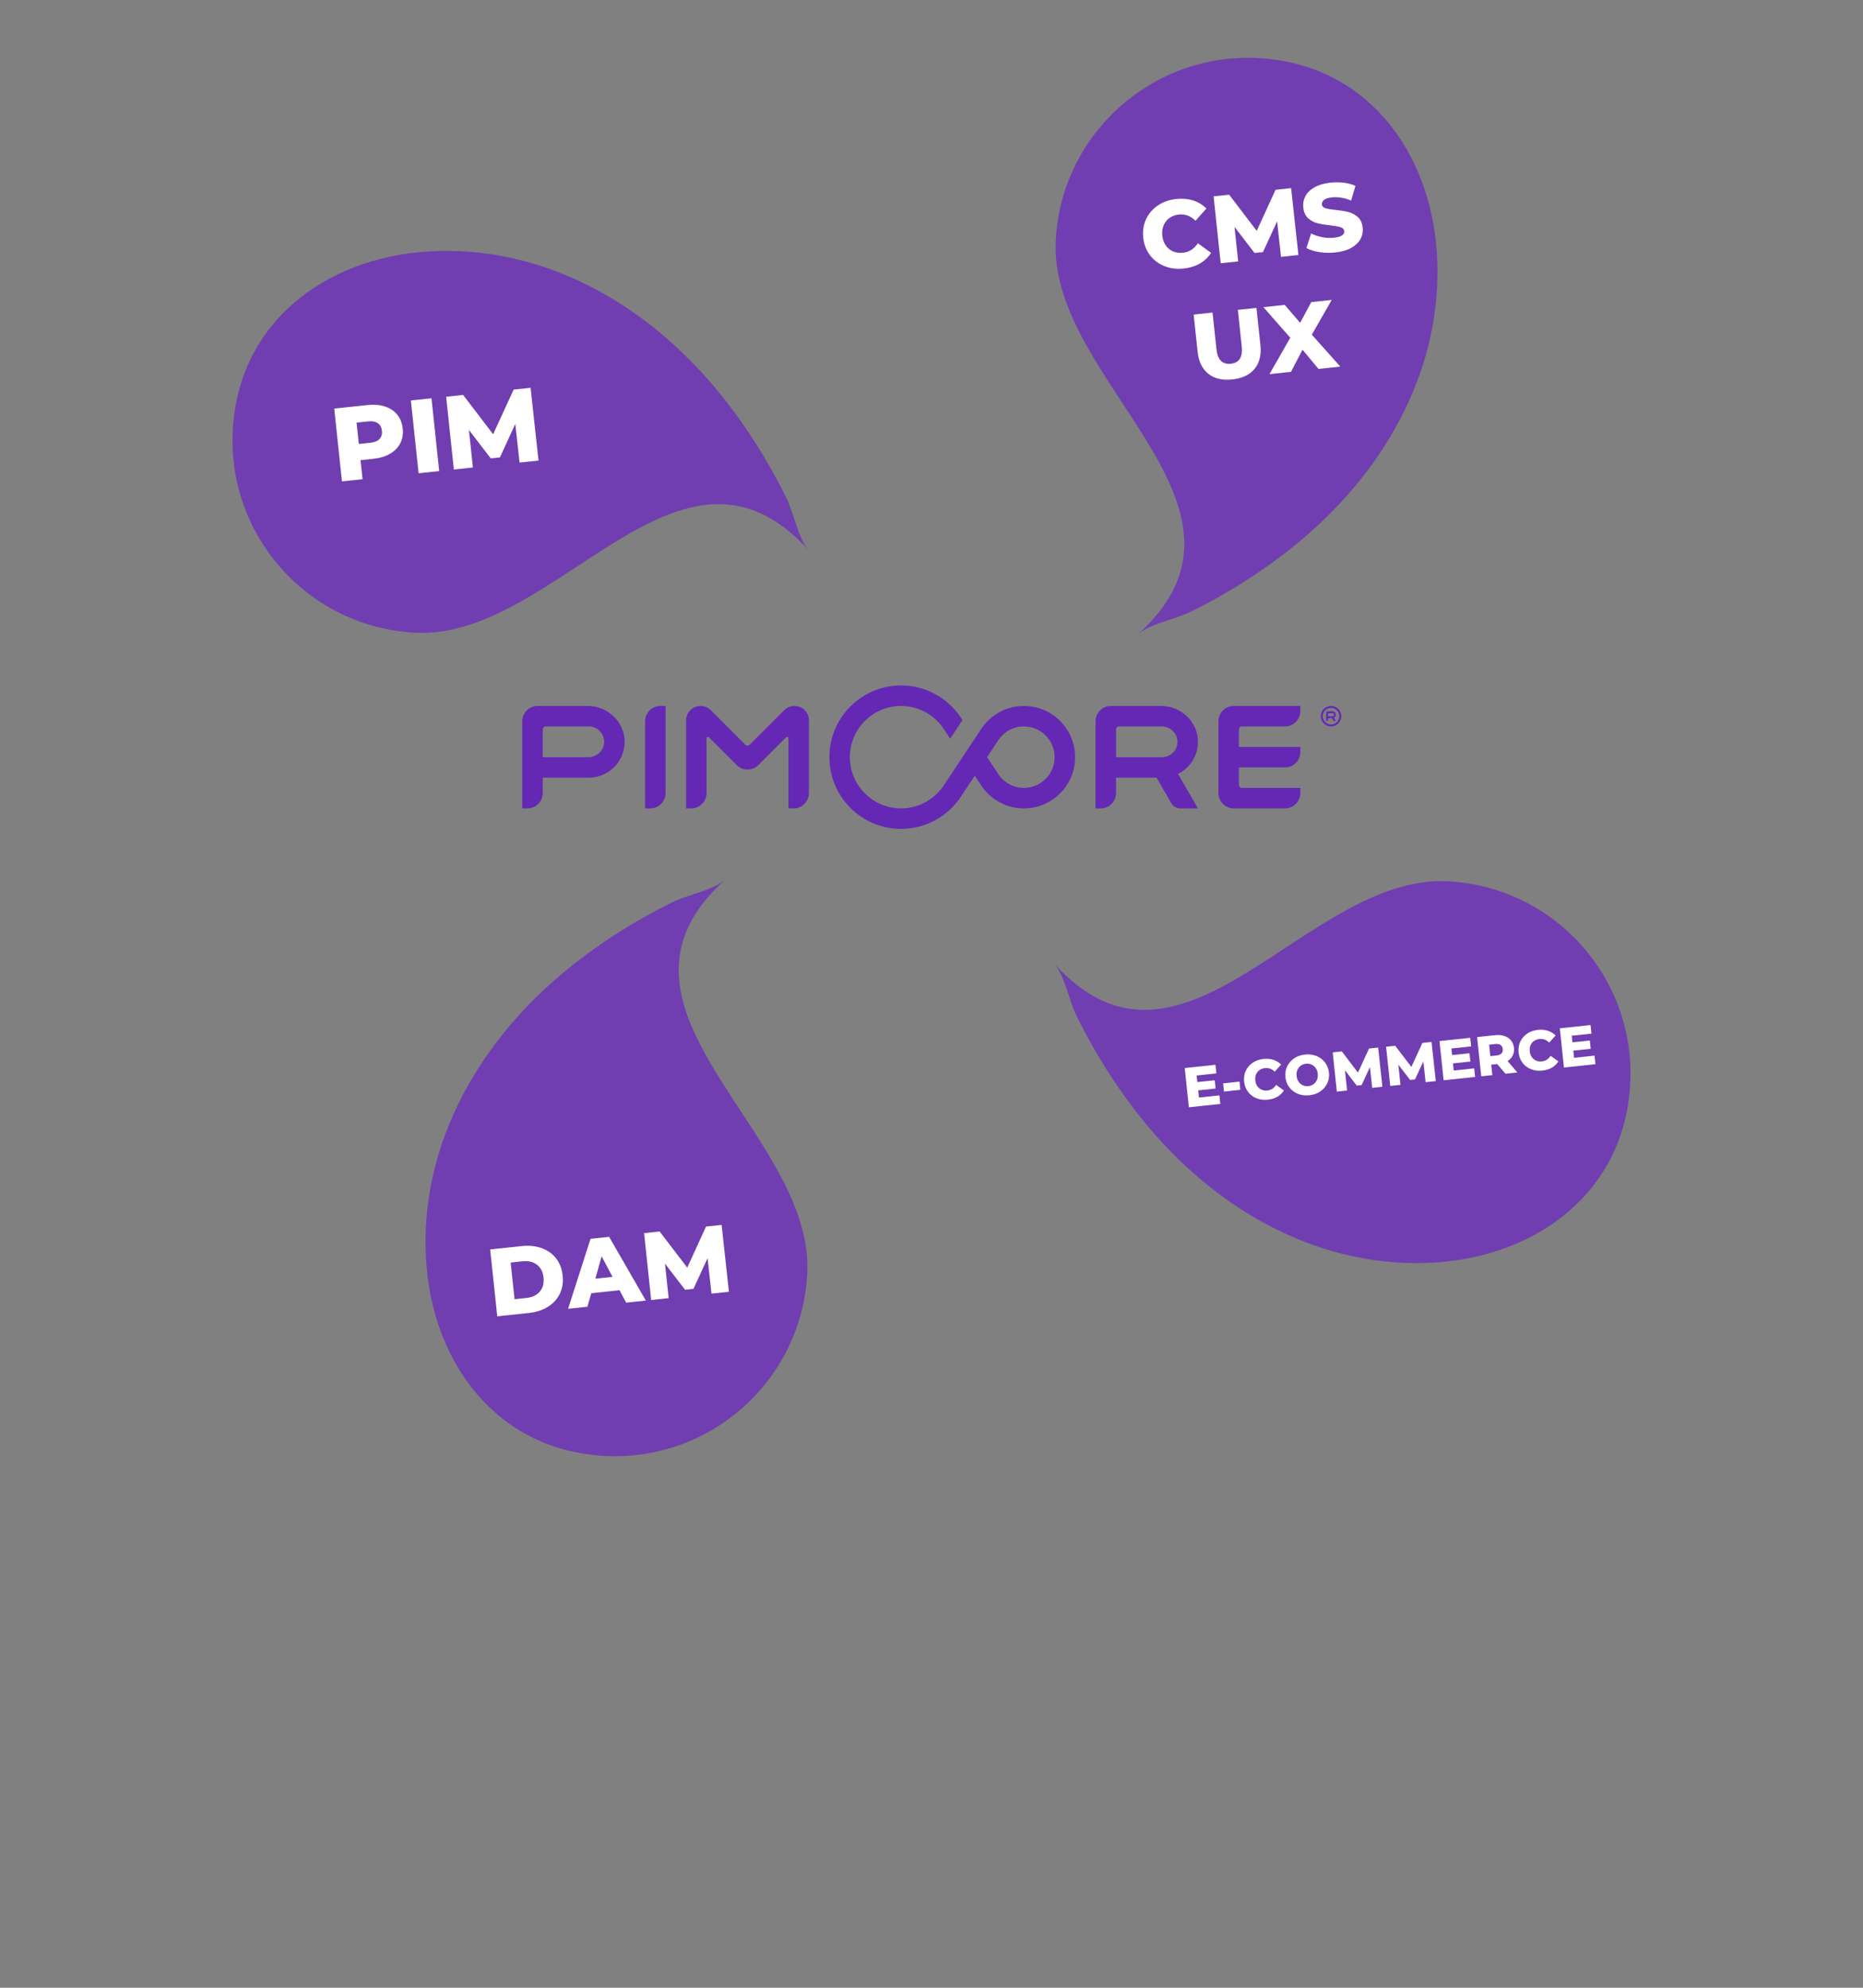
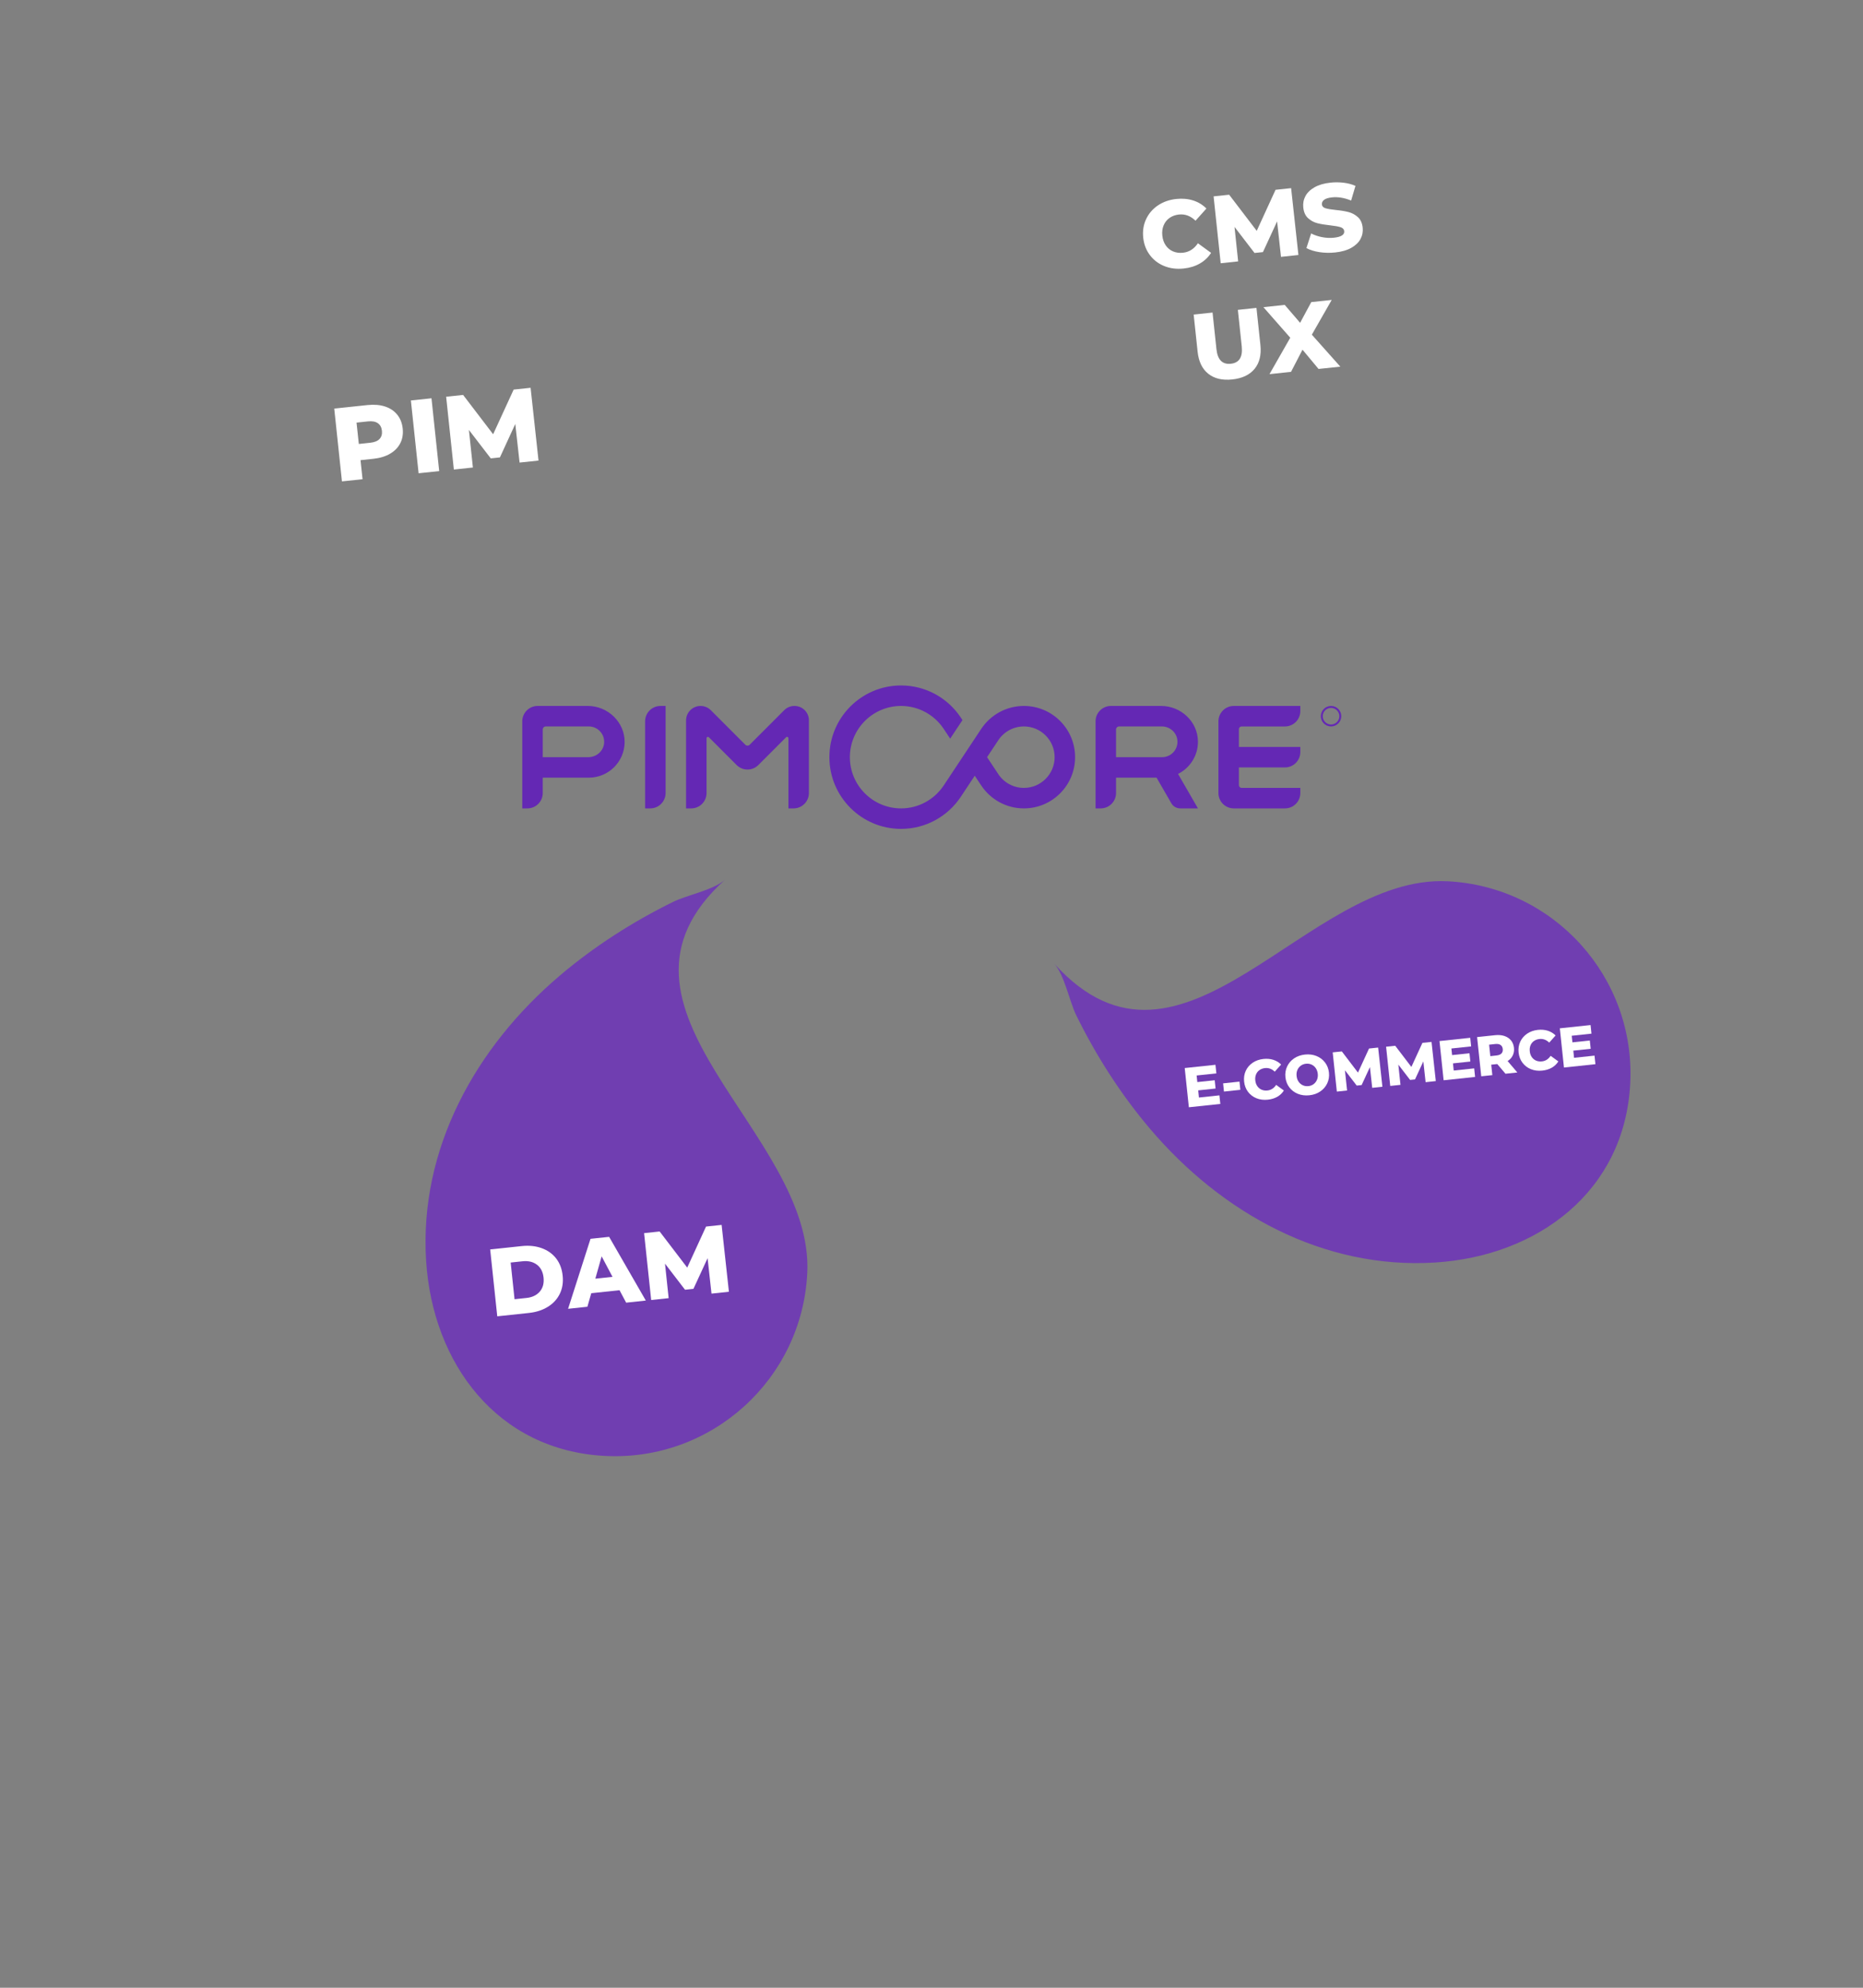
<svg xmlns="http://www.w3.org/2000/svg" width="1500" zoomAndPan="magnify" viewBox="0 0 1125 1200" height="1600" preserveAspectRatio="xMidYMid meet" version="1.0">
  <rect x="0" y="0" width="1125" height="1200" fill="#808080" stroke="none" />
  <defs>
    <g />
    <clipPath id="67add9b74f">
      <path d="M 256 531 L 488 531 L 488 880 L 256 880 Z M 256 531 " clip-rule="nonzero" />
    </clipPath>
    <clipPath id="46e164133b">
      <path d="M 481.566 884.91 L 250.078 873.168 L 267.875 522.379 L 499.363 534.121 Z M 481.566 884.91 " clip-rule="nonzero" />
    </clipPath>
    <clipPath id="e67b4415eb">
      <path d="M 268.262 522.438 L 499.75 534.184 L 481.953 884.973 L 250.469 873.23 Z M 268.262 522.438 " clip-rule="nonzero" />
    </clipPath>
    <clipPath id="d9582f233b">
      <path d="M 268.258 522.523 L 499.375 534.25 L 481.586 884.844 L 250.473 873.117 Z M 268.258 522.523 " clip-rule="nonzero" />
    </clipPath>
    <clipPath id="b6cfaa6fa6">
      <path d="M 637 34 L 869 34 L 869 383 L 637 383 Z M 637 34 " clip-rule="nonzero" />
    </clipPath>
    <clipPath id="a0e0e51e1b">
-       <path d="M 856.73 391.57 L 625.242 379.824 L 643.039 29.035 L 874.523 40.781 Z M 856.73 391.57 " clip-rule="nonzero" />
-     </clipPath>
+       </clipPath>
    <clipPath id="a9ca51c497">
      <path d="M 856.73 391.57 L 625.242 379.824 L 643.039 29.035 L 874.523 40.781 Z M 856.73 391.57 " clip-rule="nonzero" />
    </clipPath>
    <clipPath id="6232128dc8">
      <path d="M 856.734 391.484 L 625.617 379.762 L 643.406 29.168 L 874.52 40.891 Z M 856.734 391.484 " clip-rule="nonzero" />
    </clipPath>
    <clipPath id="46fc503fcf">
-       <path d="M 140 151 L 489 151 L 489 383 L 140 383 Z M 140 151 " clip-rule="nonzero" />
-     </clipPath>
+       </clipPath>
    <clipPath id="7bbe6f3e3b">
      <path d="M 134.59 376.074 L 146.332 144.59 L 497.121 162.383 L 485.379 393.871 Z M 134.59 376.074 " clip-rule="nonzero" />
    </clipPath>
    <clipPath id="01076d8a2c">
      <path d="M 497.062 162.773 L 485.316 394.258 L 134.527 376.461 L 146.273 144.977 Z M 497.062 162.773 " clip-rule="nonzero" />
    </clipPath>
    <clipPath id="2559ca533f">
      <path d="M 496.977 162.77 L 485.254 393.883 L 134.66 376.098 L 146.383 144.98 Z M 496.977 162.77 " clip-rule="nonzero" />
    </clipPath>
    <clipPath id="2465c7c647">
      <path d="M 636 531 L 985 531 L 985 763 L 636 763 Z M 636 531 " clip-rule="nonzero" />
    </clipPath>
    <clipPath id="a96175968d">
-       <path d="M 627.93 751.238 L 639.676 519.75 L 990.465 537.547 L 978.719 769.035 Z M 627.93 751.238 " clip-rule="nonzero" />
+       <path d="M 627.93 751.238 L 639.676 519.75 L 990.465 537.547 L 978.719 769.035 Z " clip-rule="nonzero" />
    </clipPath>
    <clipPath id="c6a1ba074b">
      <path d="M 627.93 751.238 L 639.676 519.75 L 990.465 537.547 L 978.719 769.035 Z M 627.93 751.238 " clip-rule="nonzero" />
    </clipPath>
    <clipPath id="44d83321d8">
      <path d="M 628.016 751.242 L 639.738 520.125 L 990.332 537.914 L 978.609 769.027 Z M 628.016 751.242 " clip-rule="nonzero" />
    </clipPath>
  </defs>
  <g clip-path="url(#67add9b74f)">
    <g clip-path="url(#46e164133b)">
      <g clip-path="url(#e67b4415eb)">
        <g clip-path="url(#d9582f233b)">
          <path fill="#703eb1" d="M 487.477 768.695 C 484.223 832.84 429.586 882.203 365.438 878.949 C 300.312 875.645 261.242 823.16 257.324 761.188 C 253.039 693.465 287.258 632.18 337.836 589.148 C 358.688 571.414 381.984 556.508 406.531 544.434 C 414.879 540.324 430.93 537.293 437.758 531.125 C 351.938 608.656 491.809 683.316 487.477 768.695 " fill-opacity="1" fill-rule="nonzero" />
        </g>
      </g>
    </g>
  </g>
  <g clip-path="url(#b6cfaa6fa6)">
    <g clip-path="url(#a0e0e51e1b)">
      <g clip-path="url(#a9ca51c497)">
        <g clip-path="url(#6232128dc8)">
-           <path fill="#703eb1" d="M 637.516 145.316 C 640.77 81.172 695.406 31.805 759.555 35.059 C 824.68 38.363 863.75 90.848 867.668 152.824 C 871.953 220.543 837.734 281.832 787.156 324.859 C 766.305 342.598 743.008 357.5 718.461 369.578 C 710.113 373.684 694.062 376.715 687.234 382.883 C 773.055 305.352 633.184 230.691 637.516 145.316 " fill-opacity="1" fill-rule="nonzero" />
-         </g>
+           </g>
      </g>
    </g>
  </g>
  <g clip-path="url(#46fc503fcf)">
    <g clip-path="url(#7bbe6f3e3b)">
      <g clip-path="url(#01076d8a2c)">
        <g clip-path="url(#2559ca533f)">
          <path fill="#703eb1" d="M 250.805 381.984 C 186.66 378.73 137.297 324.094 140.551 259.945 C 143.855 194.82 196.34 155.75 258.312 151.832 C 326.035 147.547 387.324 181.766 430.352 232.348 C 448.086 253.195 462.992 276.492 475.07 301.043 C 479.176 309.387 482.207 325.438 488.375 332.266 C 410.844 246.449 336.184 386.316 250.805 381.984 " fill-opacity="1" fill-rule="nonzero" />
        </g>
      </g>
    </g>
  </g>
  <g clip-path="url(#2465c7c647)">
    <g clip-path="url(#a96175968d)">
      <g clip-path="url(#c6a1ba074b)">
        <g clip-path="url(#44d83321d8)">
          <path fill="#703eb1" d="M 874.188 532.023 C 938.332 535.277 987.695 589.918 984.441 654.062 C 981.137 719.188 928.652 758.258 866.68 762.176 C 798.957 766.461 737.672 732.242 694.641 681.664 C 676.906 660.812 662 637.516 649.926 612.969 C 645.816 604.621 642.785 588.57 636.617 581.742 C 714.148 667.562 788.809 527.691 874.188 532.023 " fill-opacity="1" fill-rule="nonzero" />
        </g>
      </g>
    </g>
  </g>
  <path fill="#6428b4" d="M 785.219 429.273 L 785.219 426.184 L 745.039 426.184 C 739.914 426.184 735.762 430.34 735.762 435.457 L 735.762 478.754 C 735.762 483.875 739.918 488.027 745.039 488.027 L 775.949 488.027 C 781.066 488.027 785.219 483.871 785.219 478.754 L 785.219 475.66 L 749.777 475.66 C 748.867 475.66 748.129 474.918 748.129 474.016 L 748.129 463.297 L 775.949 463.297 C 781.066 463.297 785.219 459.141 785.219 454.016 L 785.219 450.922 L 748.129 450.922 L 748.129 440.203 C 748.129 439.293 748.867 438.559 749.777 438.559 L 775.945 438.559 C 781.062 438.559 785.215 434.406 785.215 429.281 " fill-opacity="1" fill-rule="nonzero" />
  <path fill="#6428b4" d="M 675.793 438.551 L 701.602 438.551 C 706.555 438.551 710.75 442.371 711.016 447.316 C 711.305 452.66 707.039 457.105 701.762 457.105 L 673.938 457.105 L 673.938 440.402 C 673.938 439.379 674.77 438.551 675.793 438.551 M 723.395 447.555 C 723.25 435.609 713.109 426.18 701.168 426.18 L 670.852 426.18 C 665.727 426.18 661.574 430.332 661.574 435.457 L 661.574 488.027 L 664.668 488.027 C 669.789 488.027 673.938 483.871 673.938 478.75 L 673.938 469.469 L 698.41 469.469 L 707.332 484.93 C 708.438 486.848 710.477 488.027 712.684 488.027 L 723.395 488.027 L 711.379 467.215 C 718.574 463.633 723.496 456.164 723.395 447.555 " fill-opacity="1" fill-rule="nonzero" />
  <path fill="#6428b4" d="M 473.574 428.719 L 452.695 449.605 C 451.969 450.328 450.797 450.328 450.074 449.605 L 429.227 428.742 C 427.586 427.105 425.359 426.184 423.043 426.184 C 418.211 426.184 414.293 430.102 414.293 434.93 L 414.293 488.031 L 417.383 488.031 C 422.504 488.031 426.656 483.875 426.656 478.75 L 426.656 445.66 C 426.656 444.93 427.543 444.562 428.059 445.082 L 444.824 461.852 C 448.449 465.477 454.316 465.477 457.938 461.852 L 474.699 445.082 C 475.223 444.562 476.109 444.93 476.109 445.66 L 476.109 488.031 L 479.199 488.031 C 484.32 488.031 488.469 483.875 488.469 478.75 L 488.469 434.844 C 488.469 430.059 484.594 426.184 479.816 426.184 L 479.691 426.184 C 477.391 426.184 475.191 427.094 473.57 428.723 " fill-opacity="1" fill-rule="nonzero" />
  <path fill="#6428b4" d="M 392.652 488.027 L 389.562 488.027 L 389.562 435.457 C 389.562 430.336 393.719 426.184 398.84 426.184 L 401.926 426.184 L 401.926 478.75 C 401.926 483.875 397.773 488.027 392.652 488.027 " fill-opacity="1" fill-rule="nonzero" />
  <path fill="#6428b4" d="M 355.293 457.102 L 327.746 457.102 L 327.746 440.406 C 327.746 439.379 328.574 438.547 329.602 438.547 L 355.562 438.547 C 360.832 438.547 365.086 442.961 364.824 448.293 C 364.582 453.277 360.285 457.102 355.293 457.102 M 354.996 426.18 L 324.652 426.18 C 319.531 426.18 315.383 430.336 315.383 435.461 L 315.383 488.027 L 318.469 488.027 C 323.594 488.027 327.742 483.871 327.742 478.75 L 327.742 469.473 L 355.562 469.473 C 367.371 469.473 376.98 460.008 377.195 448.242 C 377.426 436.109 367.121 426.18 354.996 426.18 " fill-opacity="1" fill-rule="nonzero" />
  <path fill="#6428b4" d="M 618.301 475.656 C 611.832 475.656 606.121 472.328 602.801 467.281 L 596.051 457.102 L 602.855 446.848 C 606.18 441.848 611.863 438.547 618.301 438.547 C 628.527 438.547 636.848 446.871 636.848 457.102 C 636.848 467.332 628.527 475.656 618.301 475.656 M 618.301 426.18 C 607.527 426.18 598.043 431.691 592.508 440.055 L 569.879 474.176 C 564.336 482.52 554.859 488.027 544.113 488.027 C 527.07 488.027 513.203 474.156 513.203 457.102 C 513.203 440.051 527.07 426.18 544.113 426.18 C 554.754 426.18 564.152 431.586 569.719 439.793 L 573.777 445.918 L 581.203 434.711 L 580.109 433.059 C 572.344 421.453 559.125 413.812 544.113 413.812 C 520.215 413.812 500.84 433.195 500.84 457.102 C 500.84 481.012 520.215 500.395 544.113 500.395 C 559.188 500.395 572.461 492.688 580.211 480.996 L 588.621 468.301 L 592.527 474.184 C 598.062 482.527 607.539 488.027 618.297 488.027 C 635.367 488.027 649.207 474.184 649.207 457.102 C 649.207 440.023 635.367 426.18 618.297 426.18 " fill-opacity="1" fill-rule="nonzero" />
-   <path fill="#6428b4" d="M 802.211 430.598 L 804.613 430.598 C 805.074 430.598 805.492 430.934 805.531 431.395 C 805.582 431.918 805.168 432.363 804.648 432.363 L 802.004 432.363 L 802.004 430.805 L 802.207 430.598 Z M 806.711 431.379 C 806.656 430.27 805.699 429.422 804.586 429.422 L 801.652 429.422 C 801.199 429.422 800.828 429.789 800.828 430.246 L 800.828 435.312 L 801.414 435.312 L 802.008 434.719 L 802.008 433.543 L 804.34 433.543 L 805.297 435.203 L 805.477 435.312 L 806.715 435.312 L 805.574 433.328 C 806.277 432.973 806.75 432.23 806.715 431.379 " fill-opacity="1" fill-rule="nonzero" />
  <path fill="#6428b4" d="M 803.77 426.18 C 800.363 426.18 797.59 428.953 797.59 432.367 C 797.59 435.781 800.363 438.551 803.77 438.551 C 807.176 438.551 809.949 435.777 809.949 432.367 C 809.949 428.957 807.184 426.18 803.77 426.18 M 803.77 427.359 C 806.531 427.359 808.777 429.602 808.777 432.367 C 808.777 435.133 806.535 437.375 803.77 437.375 C 801.004 437.375 798.762 435.133 798.762 432.367 C 798.762 429.602 801.004 427.359 803.77 427.359 " fill-opacity="1" fill-rule="nonzero" />
  <g fill="#ffffff" fill-opacity="1">
    <g transform="translate(202.101, 291.083)">
      <g>
        <path d="M 19.828 -46.547 C 23.805 -46.961 27.332 -46.672 30.406 -45.672 C 33.477 -44.672 35.938 -43.023 37.781 -40.734 C 39.633 -38.453 40.734 -35.66 41.078 -32.359 C 41.43 -29.047 40.941 -26.086 39.609 -23.484 C 38.273 -20.891 36.211 -18.781 33.422 -17.156 C 30.629 -15.531 27.242 -14.508 23.266 -14.094 L 15.609 -13.281 L 16.828 -1.781 L 4.391 -0.469 L -0.266 -44.422 Z M 21.484 -23.797 C 24.035 -24.066 25.898 -24.82 27.078 -26.062 C 28.266 -27.312 28.75 -28.969 28.531 -31.031 C 28.312 -33.082 27.488 -34.602 26.062 -35.594 C 24.645 -36.594 22.66 -36.957 20.109 -36.688 L 13.203 -35.953 L 14.578 -23.062 Z M 21.484 -23.797 " />
      </g>
    </g>
  </g>
  <g fill="#ffffff" fill-opacity="1">
    <g transform="translate(248.387, 286.18)">
      <g>
        <path d="M -0.266 -44.422 L 12.172 -45.734 L 16.828 -1.781 L 4.391 -0.469 Z M -0.266 -44.422 " />
      </g>
    </g>
  </g>
  <g fill="#ffffff" fill-opacity="1">
    <g transform="translate(269.677, 283.925)">
      <g>
        <path d="M 44.078 -4.672 L 41.484 -27.969 L 32.203 -7.781 L 26.672 -7.203 L 13.484 -24.359 L 15.891 -1.688 L 4.391 -0.469 L -0.266 -44.422 L 9.984 -45.5 L 28.109 -21.766 L 40.5 -48.734 L 50.734 -49.812 L 55.516 -5.875 Z M 44.078 -4.672 " />
      </g>
    </g>
  </g>
  <g fill="#ffffff" fill-opacity="1">
    <g transform="translate(296.232, 795.084)">
      <g>
        <path d="M -0.234 -40.797 L 18.844 -42.828 C 23.258 -43.297 27.266 -42.879 30.859 -41.578 C 34.461 -40.285 37.367 -38.223 39.578 -35.391 C 41.785 -32.555 43.102 -29.102 43.531 -25.031 C 43.969 -20.945 43.398 -17.285 41.828 -14.047 C 40.266 -10.805 37.859 -8.18 34.609 -6.172 C 31.367 -4.16 27.539 -2.922 23.125 -2.453 L 4.047 -0.422 Z M 21.688 -11.516 C 25.145 -11.879 27.816 -13.148 29.703 -15.328 C 31.598 -17.516 32.363 -20.336 32 -23.797 C 31.633 -27.254 30.297 -29.852 27.984 -31.594 C 25.68 -33.332 22.801 -34.02 19.344 -33.656 L 12.141 -32.891 L 14.484 -10.75 Z M 21.688 -11.516 " />
      </g>
    </g>
  </g>
  <g fill="#ffffff" fill-opacity="1">
    <g transform="translate(343.859, 790.039)">
      <g>
        <path d="M 30.25 -11.141 L 13.188 -9.328 L 10.844 -1.156 L -0.812 0.078 L 12.734 -42.172 L 23.969 -43.359 L 46.125 -4.891 L 34.25 -3.625 Z M 26.016 -19.203 L 19.453 -31.578 L 15.641 -18.109 Z M 26.016 -19.203 " />
      </g>
    </g>
  </g>
  <g fill="#ffffff" fill-opacity="1">
    <g transform="translate(389.179, 785.239)">
      <g>
        <path d="M 40.469 -4.281 L 38.109 -25.672 L 29.562 -7.156 L 24.484 -6.625 L 12.391 -22.375 L 14.594 -1.547 L 4.047 -0.422 L -0.234 -40.797 L 9.156 -41.797 L 25.812 -19.984 L 37.172 -44.766 L 46.578 -45.766 L 50.984 -5.406 Z M 40.469 -4.281 " />
      </g>
    </g>
  </g>
  <g fill="#ffffff" fill-opacity="1">
    <g transform="translate(690.538, 163.853)">
      <g>
        <path d="M 24.234 -1.75 C 20.016 -1.301 16.125 -1.789 12.562 -3.219 C 9.008 -4.645 6.102 -6.852 3.844 -9.844 C 1.582 -12.832 0.238 -16.348 -0.188 -20.391 C -0.613 -24.43 -0.035 -28.145 1.547 -31.531 C 3.129 -34.926 5.508 -37.695 8.688 -39.844 C 11.875 -41.988 15.578 -43.285 19.797 -43.734 C 23.484 -44.117 26.879 -43.816 29.984 -42.828 C 33.086 -41.836 35.75 -40.211 37.969 -37.953 L 31.391 -30.609 C 28.441 -33.492 25.102 -34.738 21.375 -34.344 C 19.176 -34.102 17.273 -33.41 15.672 -32.266 C 14.066 -31.129 12.883 -29.633 12.125 -27.781 C 11.363 -25.938 11.102 -23.879 11.344 -21.609 C 11.582 -19.336 12.266 -17.379 13.391 -15.734 C 14.523 -14.086 15.992 -12.875 17.797 -12.094 C 19.609 -11.312 21.613 -11.039 23.812 -11.281 C 27.539 -11.676 30.547 -13.582 32.828 -17 L 40.797 -11.203 C 39.098 -8.535 36.832 -6.391 34 -4.766 C 31.176 -3.141 27.922 -2.133 24.234 -1.75 Z M 24.234 -1.75 " />
      </g>
    </g>
  </g>
  <g fill="#ffffff" fill-opacity="1">
    <g transform="translate(733.083, 159.347)">
      <g>
        <path d="M 40.469 -4.281 L 38.109 -25.672 L 29.562 -7.156 L 24.484 -6.625 L 12.391 -22.375 L 14.594 -1.547 L 4.047 -0.422 L -0.234 -40.797 L 9.156 -41.797 L 25.812 -19.984 L 37.172 -44.766 L 46.578 -45.766 L 50.984 -5.406 Z M 40.469 -4.281 " />
      </g>
    </g>
  </g>
  <g fill="#ffffff" fill-opacity="1">
    <g transform="translate(788.081, 153.522)">
      <g>
        <path d="M 18.297 -1.125 C 15.023 -0.77 11.812 -0.832 8.656 -1.312 C 5.5 -1.801 2.891 -2.617 0.828 -3.766 L 3.672 -12.594 C 5.609 -11.582 7.805 -10.836 10.266 -10.359 C 12.734 -9.879 15.113 -9.766 17.406 -10.016 C 21.789 -10.473 23.867 -11.797 23.641 -13.984 C 23.516 -15.129 22.797 -15.914 21.484 -16.344 C 20.18 -16.781 18.117 -17.156 15.297 -17.469 C 12.191 -17.801 9.578 -18.234 7.453 -18.766 C 5.336 -19.305 3.457 -20.32 1.812 -21.812 C 0.176 -23.312 -0.785 -25.469 -1.078 -28.281 C -1.336 -30.75 -0.898 -33.039 0.234 -35.156 C 1.367 -37.27 3.211 -39.047 5.766 -40.484 C 8.316 -41.93 11.535 -42.859 15.422 -43.266 C 18.066 -43.547 20.707 -43.523 23.344 -43.203 C 25.988 -42.879 28.352 -42.242 30.438 -41.297 L 27.812 -32.453 C 23.75 -34.109 19.91 -34.75 16.297 -34.375 C 14.023 -34.133 12.406 -33.625 11.438 -32.844 C 10.477 -32.062 10.055 -31.133 10.172 -30.062 C 10.285 -28.977 10.984 -28.234 12.266 -27.828 C 13.555 -27.422 15.594 -27.07 18.375 -26.781 C 21.531 -26.469 24.156 -26.039 26.25 -25.5 C 28.344 -24.957 30.219 -23.945 31.875 -22.469 C 33.531 -21 34.504 -18.863 34.797 -16.062 C 35.055 -13.633 34.617 -11.363 33.484 -9.25 C 32.348 -7.145 30.492 -5.363 27.922 -3.906 C 25.348 -2.457 22.141 -1.531 18.297 -1.125 Z M 18.297 -1.125 " />
      </g>
    </g>
  </g>
  <g fill="#ffffff" fill-opacity="1">
    <g transform="translate(721.391, 230.659)">
      <g>
        <path d="M 22.734 -1.594 C 16.742 -0.957 11.914 -2.098 8.25 -5.016 C 4.582 -7.93 2.43 -12.391 1.797 -18.391 L -0.578 -40.766 L 10.828 -41.969 L 13.172 -19.922 C 13.848 -13.473 16.742 -10.52 21.859 -11.062 C 26.93 -11.602 29.129 -15.098 28.453 -21.547 L 26.109 -43.594 L 37.344 -44.781 L 39.719 -22.406 C 40.352 -16.406 39.18 -11.594 36.203 -7.969 C 33.223 -4.352 28.734 -2.227 22.734 -1.594 Z M 22.734 -1.594 " />
      </g>
    </g>
  </g>
  <g fill="#ffffff" fill-opacity="1">
    <g transform="translate(766.703, 225.86)">
      <g>
        <path d="M 29.516 -3.125 L 19.828 -14.75 L 12.906 -1.375 L -0.109 0.016 L 12.438 -21.969 L -3.766 -40.422 L 9.094 -41.797 L 18.391 -30.984 L 25.125 -43.484 L 37.469 -44.797 L 25.469 -23.812 L 42.672 -4.516 Z M 29.516 -3.125 " />
      </g>
    </g>
  </g>
  <g fill="#ffffff" fill-opacity="1">
    <g transform="translate(715.549, 668.704)">
      <g>
        <path d="M 20.812 -7.438 L 21.359 -2.266 L 2.359 -0.25 L -0.141 -23.922 L 18.422 -25.891 L 18.969 -20.703 L 7.047 -19.438 L 7.469 -15.453 L 17.969 -16.562 L 18.5 -11.562 L 8 -10.453 L 8.453 -6.125 Z M 20.812 -7.438 " />
      </g>
    </g>
  </g>
  <g fill="#ffffff" fill-opacity="1">
    <g transform="translate(738.261, 666.299)">
      <g>
        <path d="M 0.328 -12.281 L 10.219 -13.328 L 10.734 -8.375 L 0.844 -7.328 Z M 0.328 -12.281 " />
      </g>
    </g>
  </g>
  <g fill="#ffffff" fill-opacity="1">
    <g transform="translate(751.375, 664.91)">
      <g>
        <path d="M 14.203 -1.031 C 11.723 -0.77 9.441 -1.055 7.359 -1.891 C 5.273 -2.734 3.57 -4.031 2.25 -5.781 C 0.938 -7.531 0.156 -9.586 -0.094 -11.953 C -0.344 -14.316 -0.008 -16.492 0.906 -18.484 C 1.832 -20.473 3.223 -22.094 5.078 -23.344 C 6.941 -24.602 9.113 -25.363 11.594 -25.625 C 13.758 -25.852 15.75 -25.676 17.562 -25.094 C 19.383 -24.508 20.945 -23.562 22.25 -22.25 L 18.406 -17.938 C 16.676 -19.613 14.719 -20.336 12.531 -20.109 C 11.238 -19.973 10.125 -19.57 9.188 -18.906 C 8.25 -18.25 7.555 -17.379 7.109 -16.297 C 6.66 -15.211 6.508 -14.004 6.656 -12.672 C 6.789 -11.336 7.191 -10.188 7.859 -9.219 C 8.523 -8.258 9.383 -7.547 10.438 -7.078 C 11.5 -6.617 12.676 -6.457 13.969 -6.594 C 16.156 -6.82 17.914 -7.945 19.25 -9.969 L 23.906 -6.578 C 22.914 -4.992 21.594 -3.727 19.938 -2.781 C 18.281 -1.844 16.367 -1.258 14.203 -1.031 Z M 14.203 -1.031 " />
      </g>
    </g>
  </g>
  <g fill="#ffffff" fill-opacity="1">
    <g transform="translate(776.318, 662.268)">
      <g>
        <path d="M 14.344 -1.047 C 11.844 -0.785 9.539 -1.078 7.438 -1.922 C 5.332 -2.766 3.613 -4.062 2.281 -5.812 C 0.945 -7.562 0.156 -9.609 -0.094 -11.953 C -0.344 -14.297 0 -16.461 0.938 -18.453 C 1.875 -20.441 3.281 -22.07 5.156 -23.344 C 7.039 -24.613 9.234 -25.379 11.734 -25.641 C 14.234 -25.898 16.535 -25.609 18.641 -24.766 C 20.742 -23.922 22.461 -22.625 23.797 -20.875 C 25.141 -19.125 25.938 -17.078 26.188 -14.734 C 26.438 -12.391 26.086 -10.223 25.141 -8.234 C 24.203 -6.242 22.789 -4.613 20.906 -3.344 C 19.031 -2.07 16.844 -1.305 14.344 -1.047 Z M 13.766 -6.578 C 14.953 -6.703 16 -7.098 16.906 -7.766 C 17.812 -8.441 18.492 -9.316 18.953 -10.391 C 19.41 -11.473 19.57 -12.68 19.438 -14.016 C 19.289 -15.348 18.879 -16.5 18.203 -17.469 C 17.523 -18.438 16.672 -19.145 15.641 -19.594 C 14.617 -20.051 13.516 -20.219 12.328 -20.094 C 11.141 -19.969 10.086 -19.57 9.172 -18.906 C 8.266 -18.25 7.582 -17.379 7.125 -16.297 C 6.664 -15.211 6.508 -14.004 6.656 -12.672 C 6.789 -11.336 7.195 -10.188 7.875 -9.219 C 8.551 -8.258 9.406 -7.547 10.438 -7.078 C 11.469 -6.617 12.578 -6.453 13.766 -6.578 Z M 13.766 -6.578 " />
      </g>
    </g>
  </g>
  <g fill="#ffffff" fill-opacity="1">
    <g transform="translate(804.911, 659.239)">
      <g>
        <path d="M 23.719 -2.516 L 22.344 -15.047 L 17.328 -4.188 L 14.359 -3.875 L 7.25 -13.109 L 8.547 -0.906 L 2.359 -0.25 L -0.141 -23.922 L 5.375 -24.5 L 15.125 -11.719 L 21.797 -26.25 L 27.297 -26.828 L 29.875 -3.172 Z M 23.719 -2.516 " />
      </g>
    </g>
  </g>
  <g fill="#ffffff" fill-opacity="1">
    <g transform="translate(837.154, 655.824)">
      <g>
        <path d="M 23.719 -2.516 L 22.344 -15.047 L 17.328 -4.188 L 14.359 -3.875 L 7.25 -13.109 L 8.547 -0.906 L 2.359 -0.25 L -0.141 -23.922 L 5.375 -24.5 L 15.125 -11.719 L 21.797 -26.25 L 27.297 -26.828 L 29.875 -3.172 Z M 23.719 -2.516 " />
      </g>
    </g>
  </g>
  <g fill="#ffffff" fill-opacity="1">
    <g transform="translate(869.398, 652.409)">
      <g>
        <path d="M 20.812 -7.438 L 21.359 -2.266 L 2.359 -0.25 L -0.141 -23.922 L 18.422 -25.891 L 18.969 -20.703 L 7.047 -19.438 L 7.469 -15.453 L 17.969 -16.562 L 18.5 -11.562 L 8 -10.453 L 8.453 -6.125 Z M 20.812 -7.438 " />
      </g>
    </g>
  </g>
  <g fill="#ffffff" fill-opacity="1">
    <g transform="translate(892.11, 650.004)">
      <g>
        <path d="M 12.031 -7.641 L 8.391 -7.25 L 9.062 -0.953 L 2.359 -0.25 L -0.141 -23.922 L 10.672 -25.062 C 12.816 -25.289 14.711 -25.129 16.359 -24.578 C 18.004 -24.023 19.328 -23.141 20.328 -21.922 C 21.336 -20.703 21.938 -19.203 22.125 -17.422 C 22.301 -15.711 22.051 -14.176 21.375 -12.812 C 20.707 -11.445 19.676 -10.328 18.281 -9.453 L 24.156 -2.562 L 17 -1.797 Z M 15.359 -16.703 C 15.242 -17.805 14.801 -18.625 14.031 -19.156 C 13.27 -19.688 12.195 -19.879 10.812 -19.734 L 7.109 -19.328 L 7.844 -12.406 L 11.547 -12.812 C 12.93 -12.957 13.941 -13.363 14.578 -14.031 C 15.211 -14.707 15.473 -15.598 15.359 -16.703 Z M 15.359 -16.703 " />
      </g>
    </g>
  </g>
  <g fill="#ffffff" fill-opacity="1">
    <g transform="translate(917.12, 647.355)">
      <g>
        <path d="M 14.203 -1.031 C 11.723 -0.77 9.441 -1.055 7.359 -1.891 C 5.273 -2.734 3.57 -4.031 2.25 -5.781 C 0.938 -7.531 0.156 -9.586 -0.094 -11.953 C -0.344 -14.316 -0.008 -16.492 0.906 -18.484 C 1.832 -20.473 3.223 -22.094 5.078 -23.344 C 6.941 -24.602 9.113 -25.363 11.594 -25.625 C 13.758 -25.852 15.75 -25.676 17.562 -25.094 C 19.383 -24.508 20.945 -23.562 22.25 -22.25 L 18.406 -17.938 C 16.676 -19.613 14.719 -20.336 12.531 -20.109 C 11.238 -19.973 10.125 -19.57 9.188 -18.906 C 8.25 -18.25 7.555 -17.379 7.109 -16.297 C 6.66 -15.211 6.508 -14.004 6.656 -12.672 C 6.789 -11.336 7.191 -10.188 7.859 -9.219 C 8.523 -8.258 9.383 -7.547 10.438 -7.078 C 11.5 -6.617 12.676 -6.457 13.969 -6.594 C 16.156 -6.82 17.914 -7.945 19.25 -9.969 L 23.906 -6.578 C 22.914 -4.992 21.594 -3.727 19.938 -2.781 C 18.281 -1.844 16.367 -1.258 14.203 -1.031 Z M 14.203 -1.031 " />
      </g>
    </g>
  </g>
  <g fill="#ffffff" fill-opacity="1">
    <g transform="translate(942.063, 644.713)">
      <g>
        <path d="M 20.812 -7.438 L 21.359 -2.266 L 2.359 -0.25 L -0.141 -23.922 L 18.422 -25.891 L 18.969 -20.703 L 7.047 -19.438 L 7.469 -15.453 L 17.969 -16.562 L 18.5 -11.562 L 8 -10.453 L 8.453 -6.125 Z M 20.812 -7.438 " />
      </g>
    </g>
  </g>
</svg>